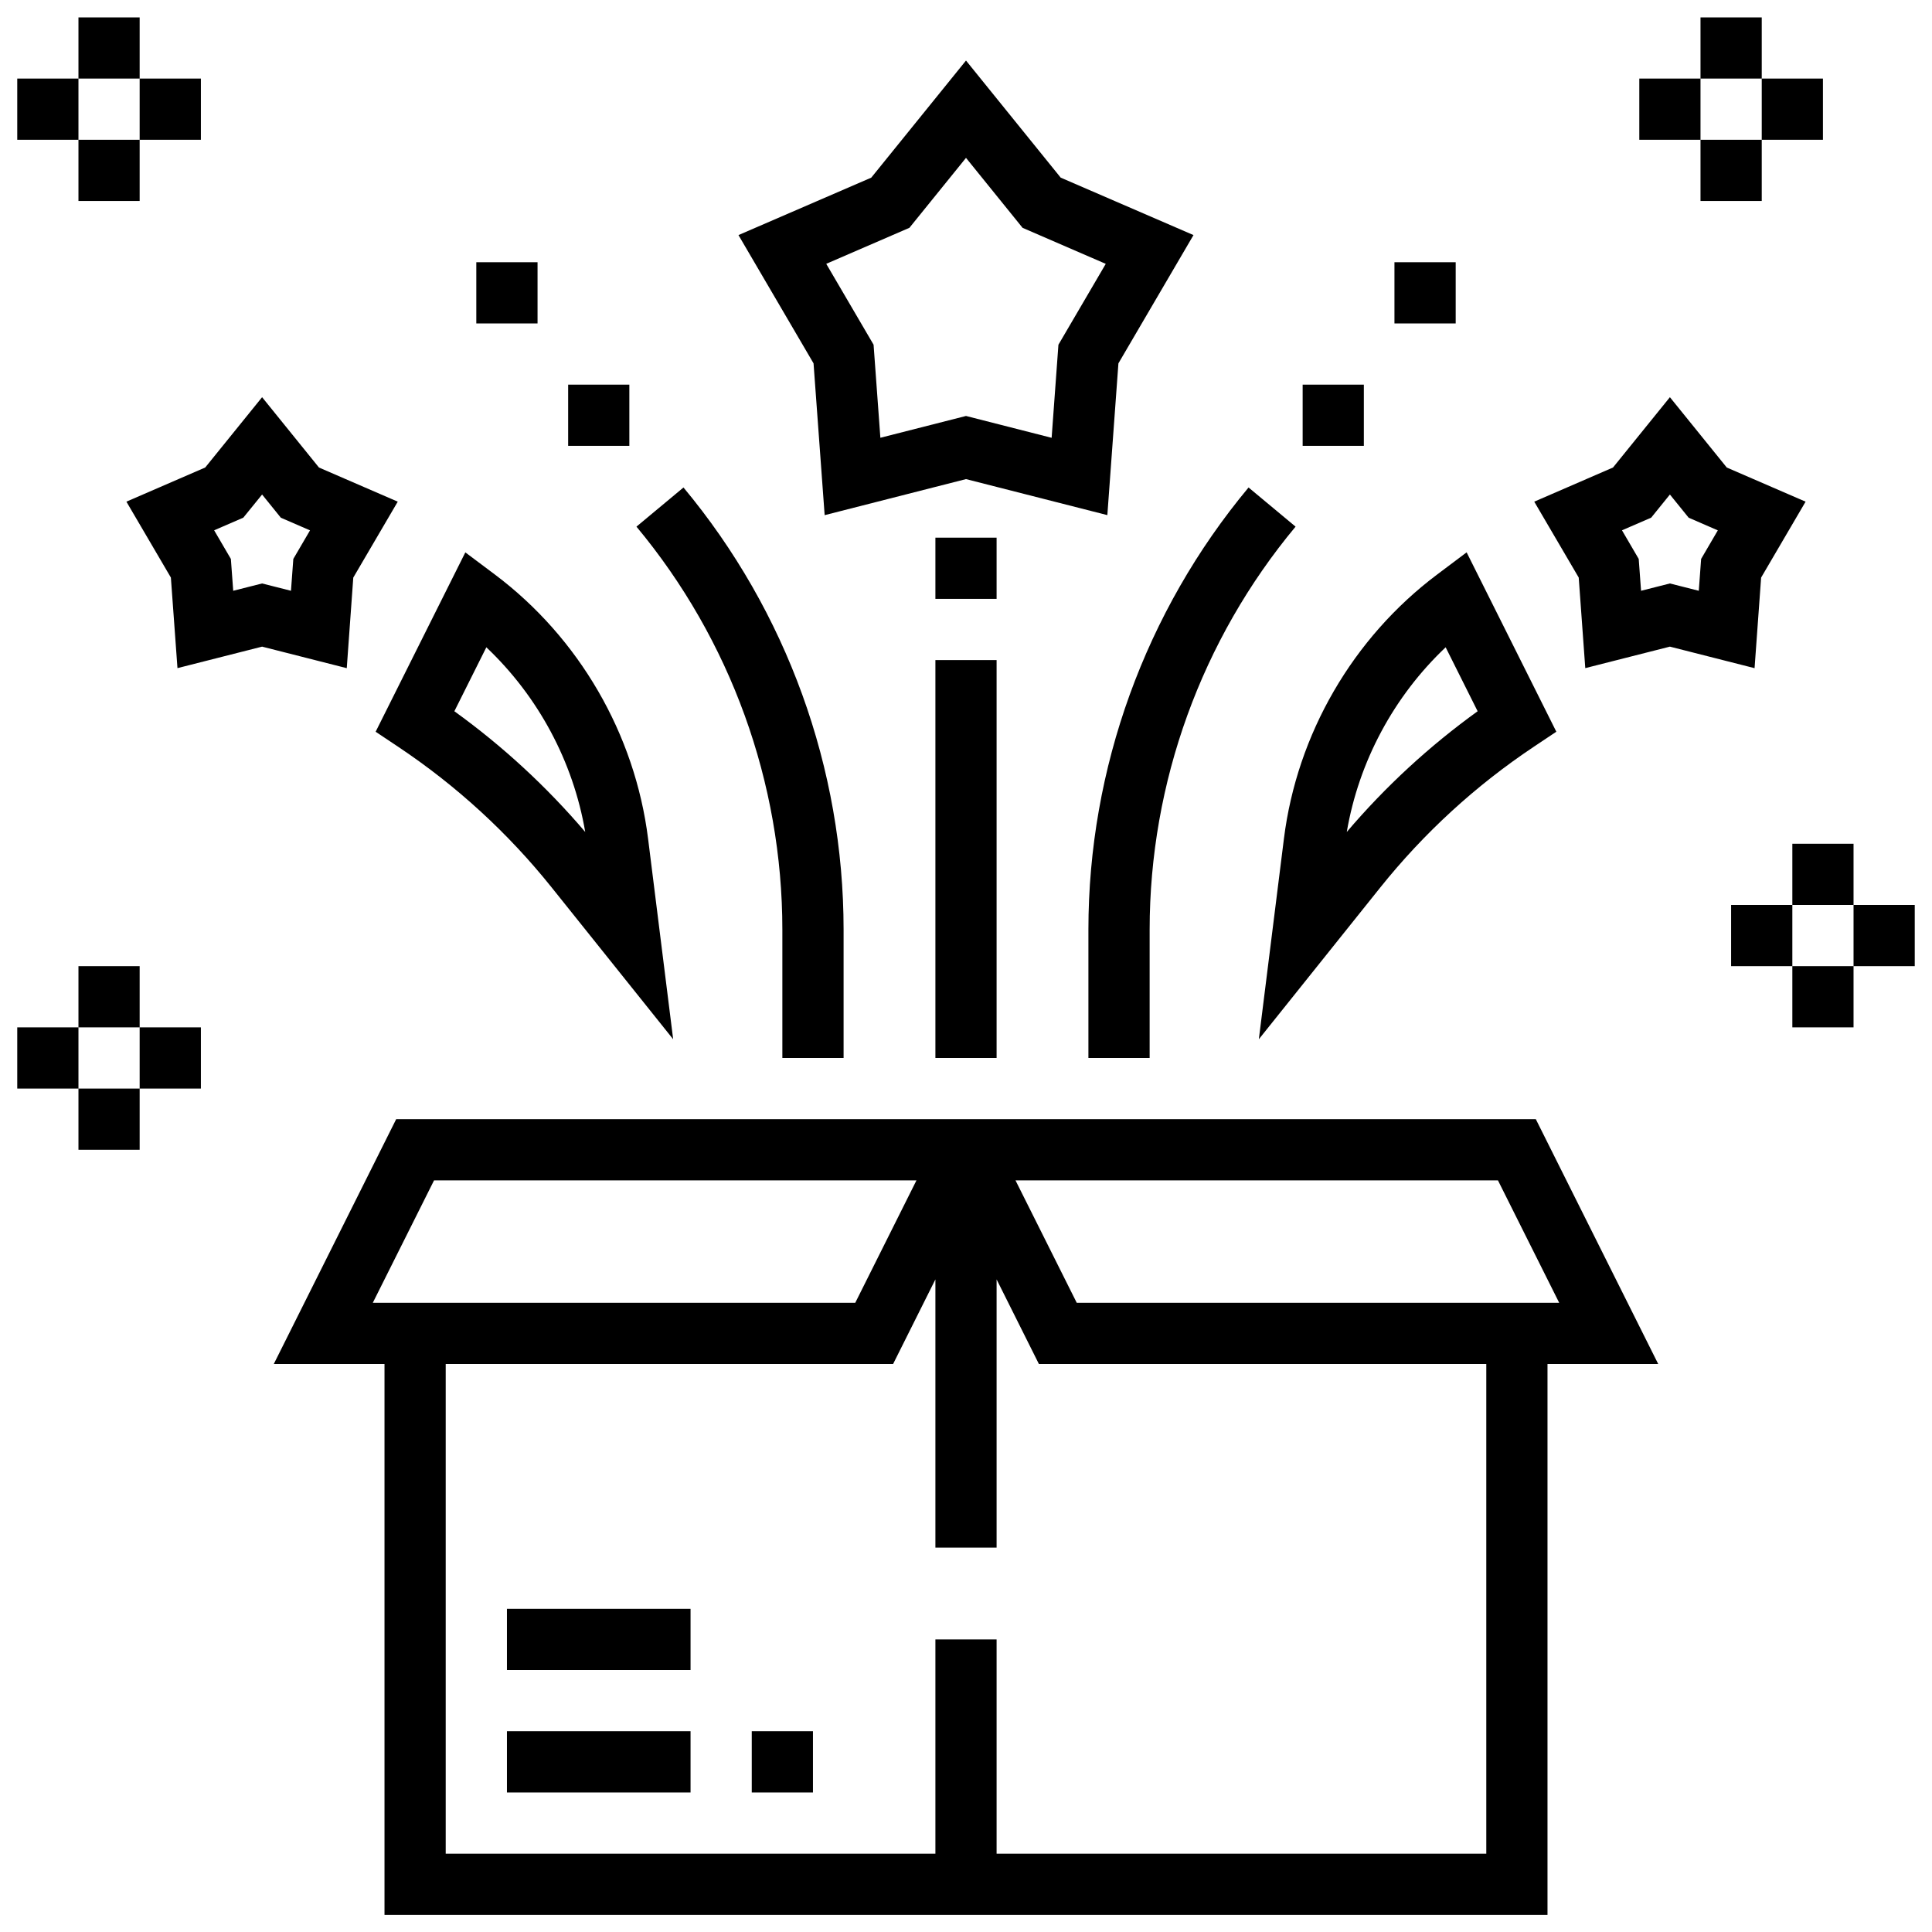
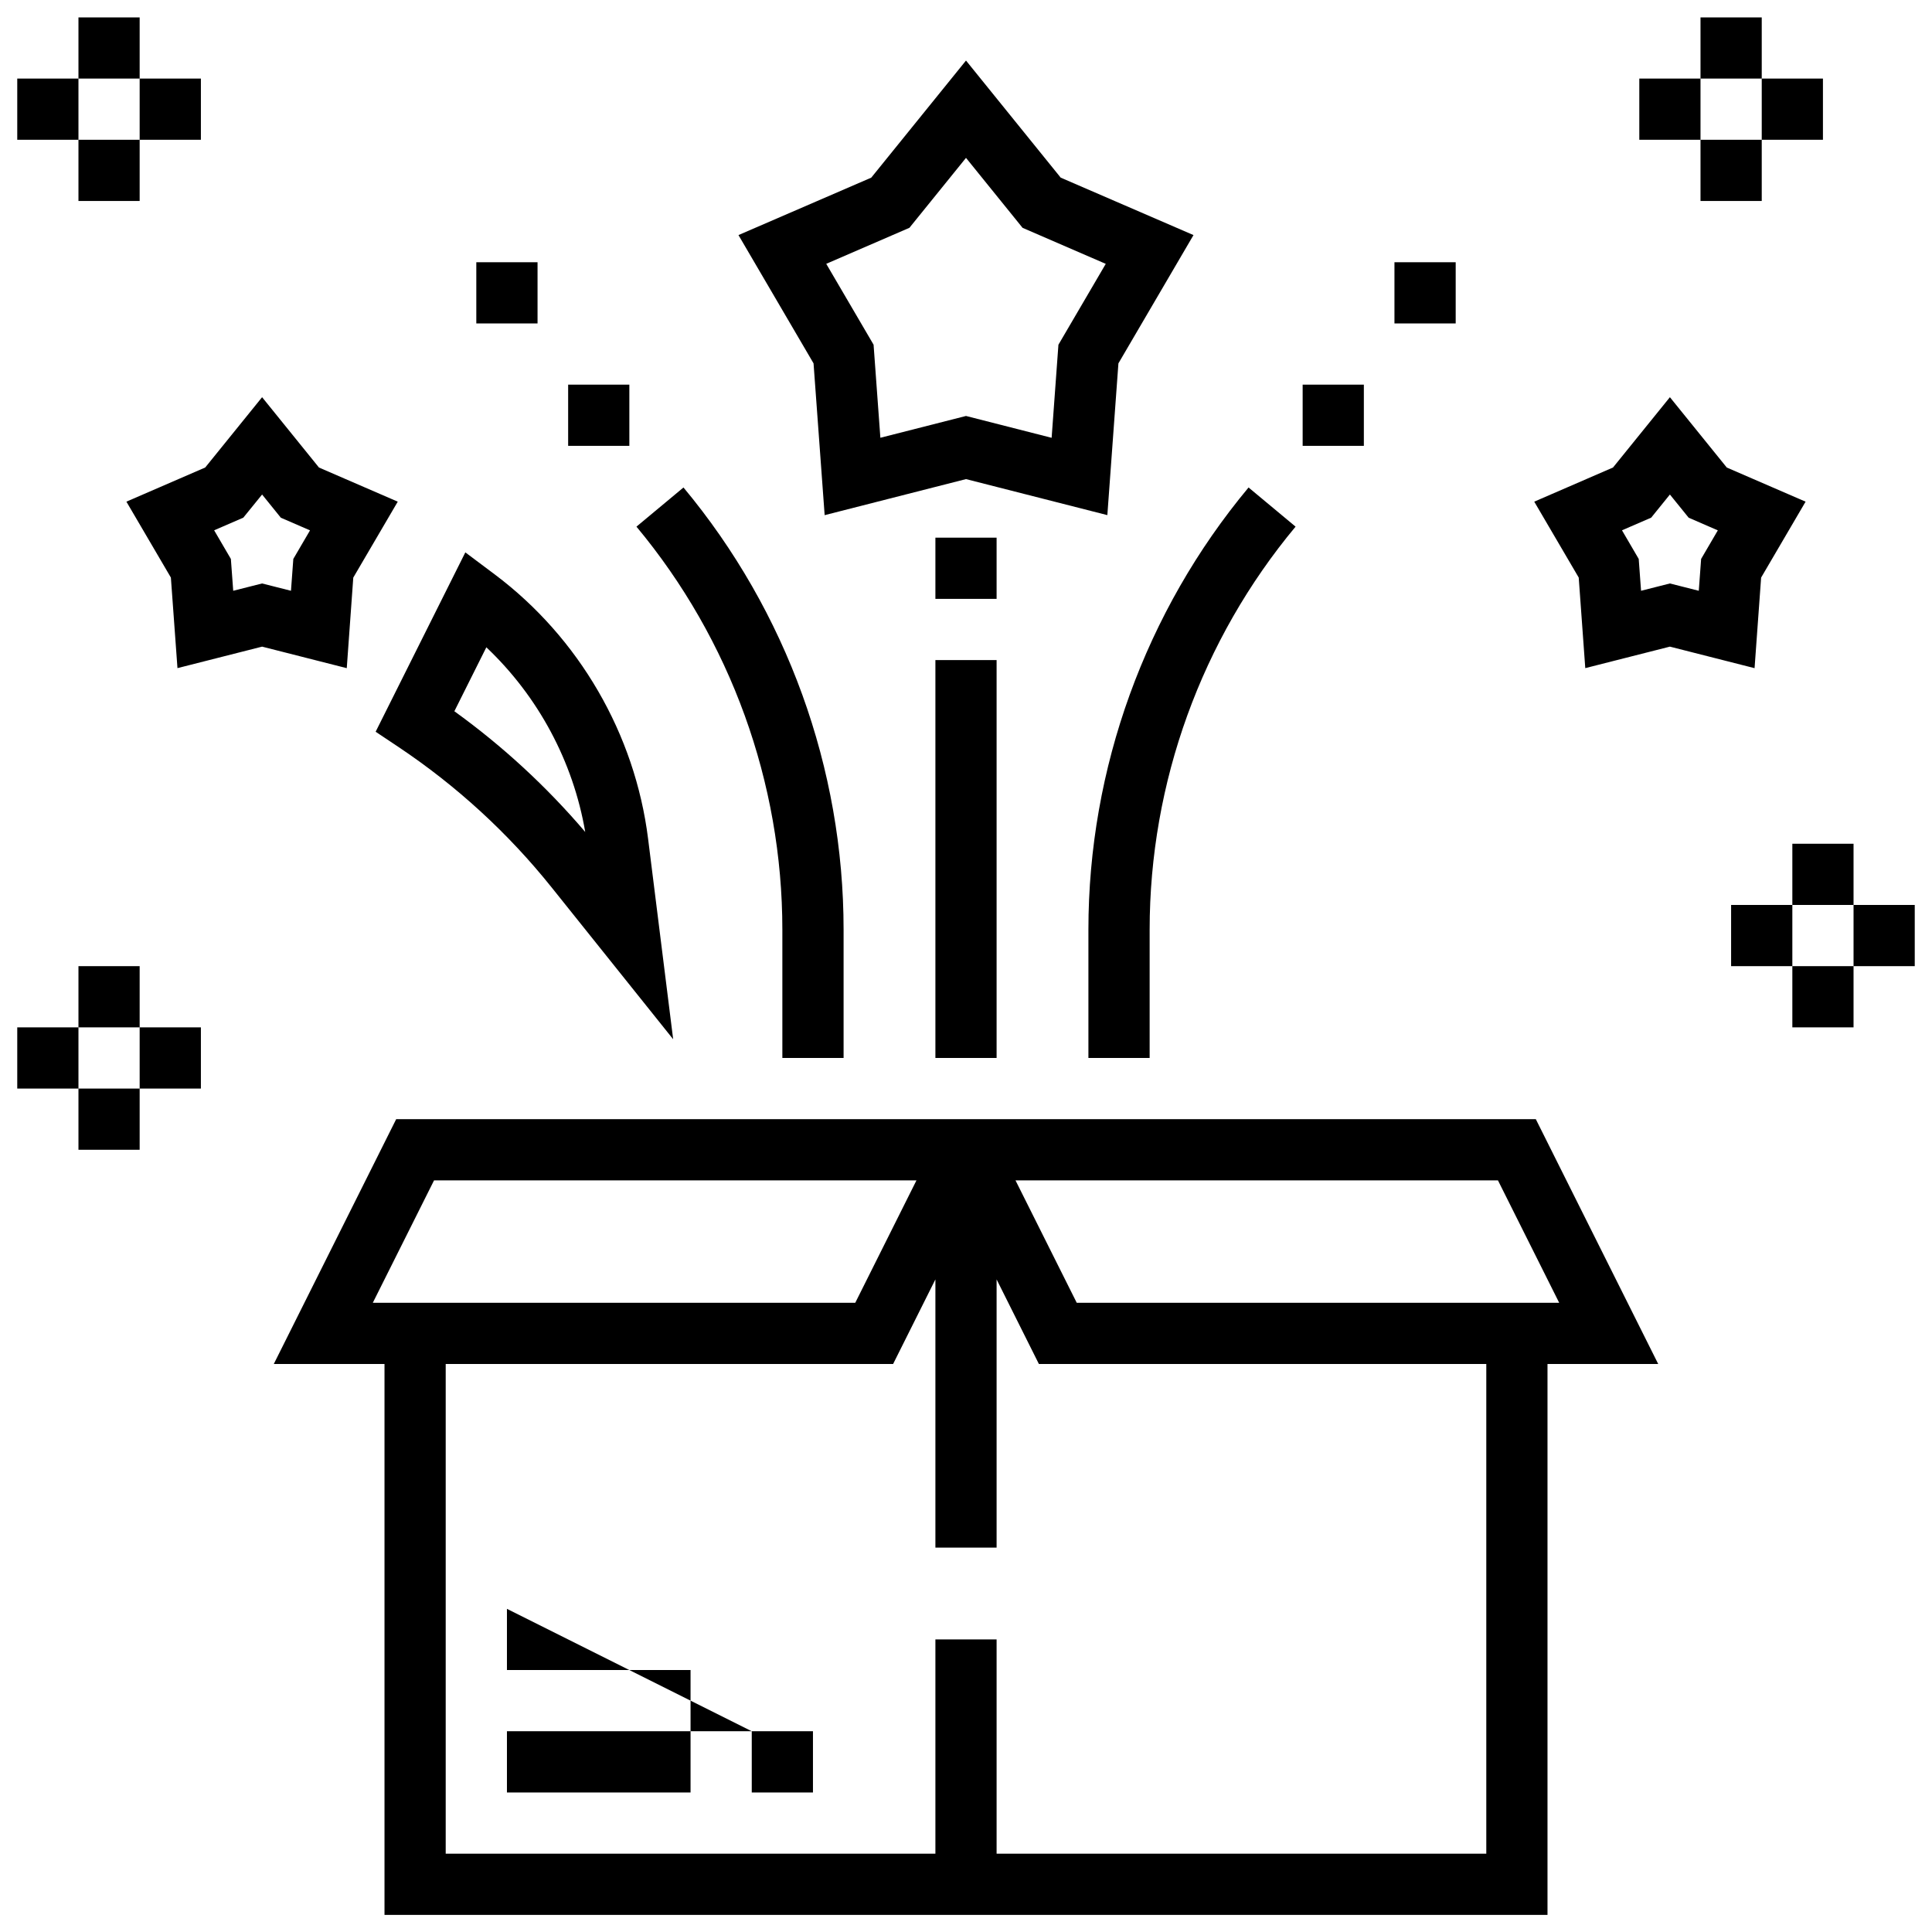
<svg xmlns="http://www.w3.org/2000/svg" width="56" height="56" viewBox="0 0 56 56" fill="none">
  <g clip-path="url(#clip0_202_850)">
-     <path d="M37.215 24.311L36.488 30.123L40.002 25.732C41.271 24.146 42.771 22.771 44.46 21.644L45.111 21.209L42.511 16.01L41.661 16.649C39.215 18.484 37.594 21.276 37.215 24.311ZM42.83 20.616C41.429 21.627 40.157 22.798 39.037 24.115C39.386 22.071 40.403 20.181 41.903 18.762L42.83 20.616Z" fill="black" />
-     <path d="M44.516 32.439H11.484L7.936 39.536H11.145V55.504H44.855V39.536H48.064L44.516 32.439ZM43.081 53.73H28.887V47.52H27.113V53.73H12.919V39.536H25.887L27.113 37.084V44.859H28.887V37.084L30.113 39.536H43.081V53.73ZM14.694 50.181H20.016V51.956H14.694V50.181ZM21.79 50.181H23.564V51.956H21.79V50.181ZM14.694 46.633H20.016V48.407H14.694V46.633ZM43.419 34.214L45.194 37.762H31.21L29.435 34.214H43.419ZM12.581 34.214H26.564L24.79 37.762H10.806L12.581 34.214ZM2.274 31.552H4.048V33.327H2.274V31.552ZM0.5 29.778H2.274V31.552H0.5V29.778ZM4.048 29.778H5.823V31.552H4.048V29.778ZM31.548 30.665H33.323V26.948C33.323 22.687 34.824 18.54 37.553 15.265L36.19 14.13C33.197 17.722 31.548 22.274 31.548 26.948V30.665ZM27.113 19.133H28.887V30.665H27.113V19.133ZM22.677 30.665H24.452V26.948C24.452 22.273 22.803 17.722 19.811 14.13L18.448 15.265C21.176 18.54 22.677 22.687 22.677 26.948V30.665ZM11.54 21.645C13.229 22.772 14.73 24.147 15.998 25.733L19.512 30.123L18.785 24.311C18.405 21.276 16.784 18.483 14.338 16.648L13.488 16.011L10.888 21.21L11.54 21.645ZM51.952 28.004H53.726V29.778H51.952V28.004ZM2.274 28.004H4.048V29.778H2.274V28.004ZM50.177 26.23H51.952V28.004H50.177V26.23ZM53.726 26.23H55.5V28.004H53.726V26.23ZM51.952 24.456H53.726V26.23H51.952V24.456ZM14.097 18.762C15.597 20.182 16.614 22.071 16.963 24.115C15.842 22.799 14.571 21.627 13.17 20.616L14.097 18.762ZM51.047 16.742L52.336 14.541L50.052 13.552L48.403 11.513L46.754 13.551L44.471 14.541L45.76 16.741L45.95 19.366L48.403 18.743L50.857 19.367L51.047 16.742ZM10.24 16.742L11.529 14.541L9.246 13.552L7.597 11.513L5.948 13.551L3.664 14.541L4.953 16.741L5.144 19.366L7.597 18.743L10.051 19.367L10.24 16.742ZM27.113 15.585H28.887V17.359H27.113V15.585ZM8.502 16.201L8.434 17.124L7.597 16.912L6.76 17.124L6.692 16.201L6.207 15.371L7.052 15.005L7.597 14.334L8.14 15.006L8.986 15.373L8.502 16.201ZM49.308 16.201L49.24 17.124L48.403 16.912L47.567 17.124L47.499 16.201L47.014 15.371L47.86 15.005L48.403 14.334L48.947 15.006L49.792 15.373L49.308 16.201ZM23.903 14.932L28 13.887L32.097 14.931L32.418 10.532L34.594 6.814L30.745 5.149L28 1.755L25.254 5.149L21.405 6.814L23.581 10.532L23.903 14.932ZM37.758 11.149H39.532V12.923H37.758V11.149ZM16.468 11.149H18.242V12.923H16.468V11.149ZM26.36 6.603L28 4.576L29.64 6.604L32.051 7.648L30.679 9.992L30.482 12.69L28 12.057L25.518 12.689L25.321 9.991L23.949 7.647L26.36 6.603ZM13.806 7.601H15.581V9.375H13.806V7.601ZM40.419 7.601H42.194V9.375H40.419V7.601ZM2.274 4.052H4.048V5.826H2.274V4.052ZM49.29 4.052H51.065V5.826H49.29V4.052ZM0.5 2.278H2.274V4.052H0.5V2.278ZM51.065 2.278H52.839V4.052H51.065V2.278ZM4.048 2.278H5.823V4.052H4.048V2.278ZM47.516 2.278H49.29V4.052H47.516V2.278ZM2.274 0.504H4.048V2.278H2.274V0.504ZM49.29 0.504H51.065V2.278H49.29V0.504Z" fill="black" />
+     <path d="M44.516 32.439H11.484L7.936 39.536H11.145V55.504H44.855V39.536H48.064L44.516 32.439ZM43.081 53.73H28.887V47.52H27.113V53.73H12.919V39.536H25.887L27.113 37.084V44.859H28.887V37.084L30.113 39.536H43.081V53.73ZM14.694 50.181H20.016V51.956H14.694V50.181ZM21.79 50.181H23.564V51.956H21.79V50.181ZH20.016V48.407H14.694V46.633ZM43.419 34.214L45.194 37.762H31.21L29.435 34.214H43.419ZM12.581 34.214H26.564L24.79 37.762H10.806L12.581 34.214ZM2.274 31.552H4.048V33.327H2.274V31.552ZM0.5 29.778H2.274V31.552H0.5V29.778ZM4.048 29.778H5.823V31.552H4.048V29.778ZM31.548 30.665H33.323V26.948C33.323 22.687 34.824 18.54 37.553 15.265L36.19 14.13C33.197 17.722 31.548 22.274 31.548 26.948V30.665ZM27.113 19.133H28.887V30.665H27.113V19.133ZM22.677 30.665H24.452V26.948C24.452 22.273 22.803 17.722 19.811 14.13L18.448 15.265C21.176 18.54 22.677 22.687 22.677 26.948V30.665ZM11.54 21.645C13.229 22.772 14.73 24.147 15.998 25.733L19.512 30.123L18.785 24.311C18.405 21.276 16.784 18.483 14.338 16.648L13.488 16.011L10.888 21.21L11.54 21.645ZM51.952 28.004H53.726V29.778H51.952V28.004ZM2.274 28.004H4.048V29.778H2.274V28.004ZM50.177 26.23H51.952V28.004H50.177V26.23ZM53.726 26.23H55.5V28.004H53.726V26.23ZM51.952 24.456H53.726V26.23H51.952V24.456ZM14.097 18.762C15.597 20.182 16.614 22.071 16.963 24.115C15.842 22.799 14.571 21.627 13.17 20.616L14.097 18.762ZM51.047 16.742L52.336 14.541L50.052 13.552L48.403 11.513L46.754 13.551L44.471 14.541L45.76 16.741L45.95 19.366L48.403 18.743L50.857 19.367L51.047 16.742ZM10.24 16.742L11.529 14.541L9.246 13.552L7.597 11.513L5.948 13.551L3.664 14.541L4.953 16.741L5.144 19.366L7.597 18.743L10.051 19.367L10.24 16.742ZM27.113 15.585H28.887V17.359H27.113V15.585ZM8.502 16.201L8.434 17.124L7.597 16.912L6.76 17.124L6.692 16.201L6.207 15.371L7.052 15.005L7.597 14.334L8.14 15.006L8.986 15.373L8.502 16.201ZM49.308 16.201L49.24 17.124L48.403 16.912L47.567 17.124L47.499 16.201L47.014 15.371L47.86 15.005L48.403 14.334L48.947 15.006L49.792 15.373L49.308 16.201ZM23.903 14.932L28 13.887L32.097 14.931L32.418 10.532L34.594 6.814L30.745 5.149L28 1.755L25.254 5.149L21.405 6.814L23.581 10.532L23.903 14.932ZM37.758 11.149H39.532V12.923H37.758V11.149ZM16.468 11.149H18.242V12.923H16.468V11.149ZM26.36 6.603L28 4.576L29.64 6.604L32.051 7.648L30.679 9.992L30.482 12.69L28 12.057L25.518 12.689L25.321 9.991L23.949 7.647L26.36 6.603ZM13.806 7.601H15.581V9.375H13.806V7.601ZM40.419 7.601H42.194V9.375H40.419V7.601ZM2.274 4.052H4.048V5.826H2.274V4.052ZM49.29 4.052H51.065V5.826H49.29V4.052ZM0.5 2.278H2.274V4.052H0.5V2.278ZM51.065 2.278H52.839V4.052H51.065V2.278ZM4.048 2.278H5.823V4.052H4.048V2.278ZM47.516 2.278H49.29V4.052H47.516V2.278ZM2.274 0.504H4.048V2.278H2.274V0.504ZM49.29 0.504H51.065V2.278H49.29V0.504Z" fill="black" />
  </g>
  <defs>
    <clipPath id="clip0_202_850">
      <rect width="55" height="55" fill="white" transform="translate(0.5 0.5)" />
    </clipPath>
  </defs>
</svg>